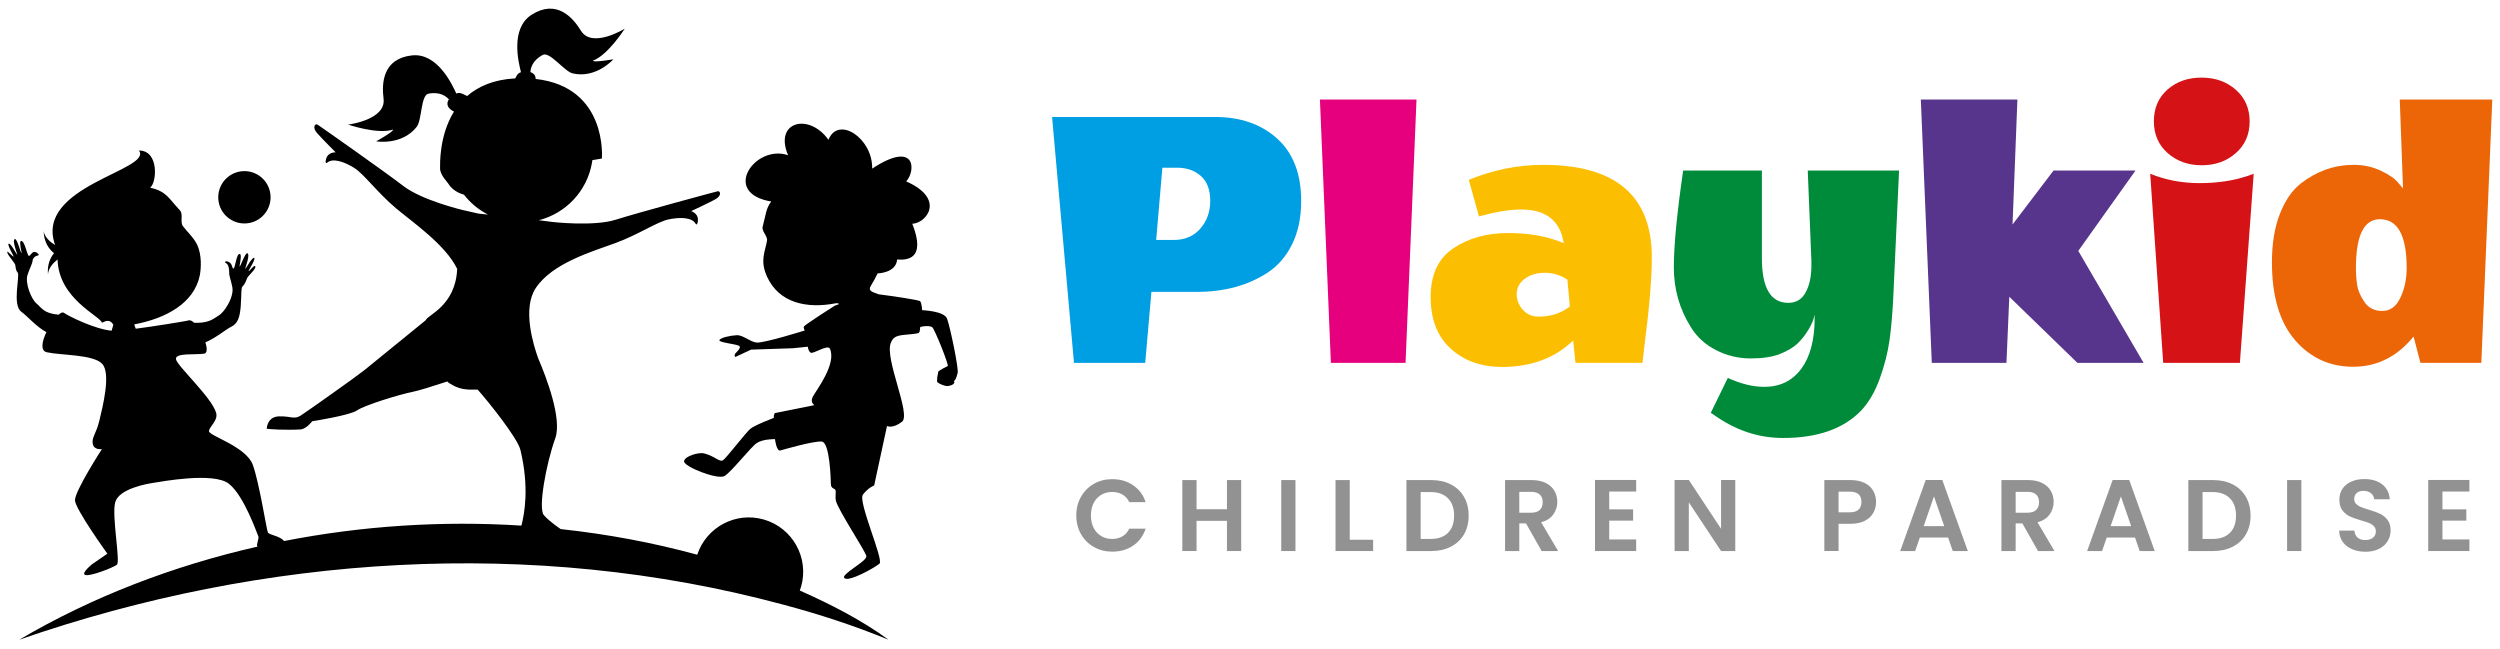
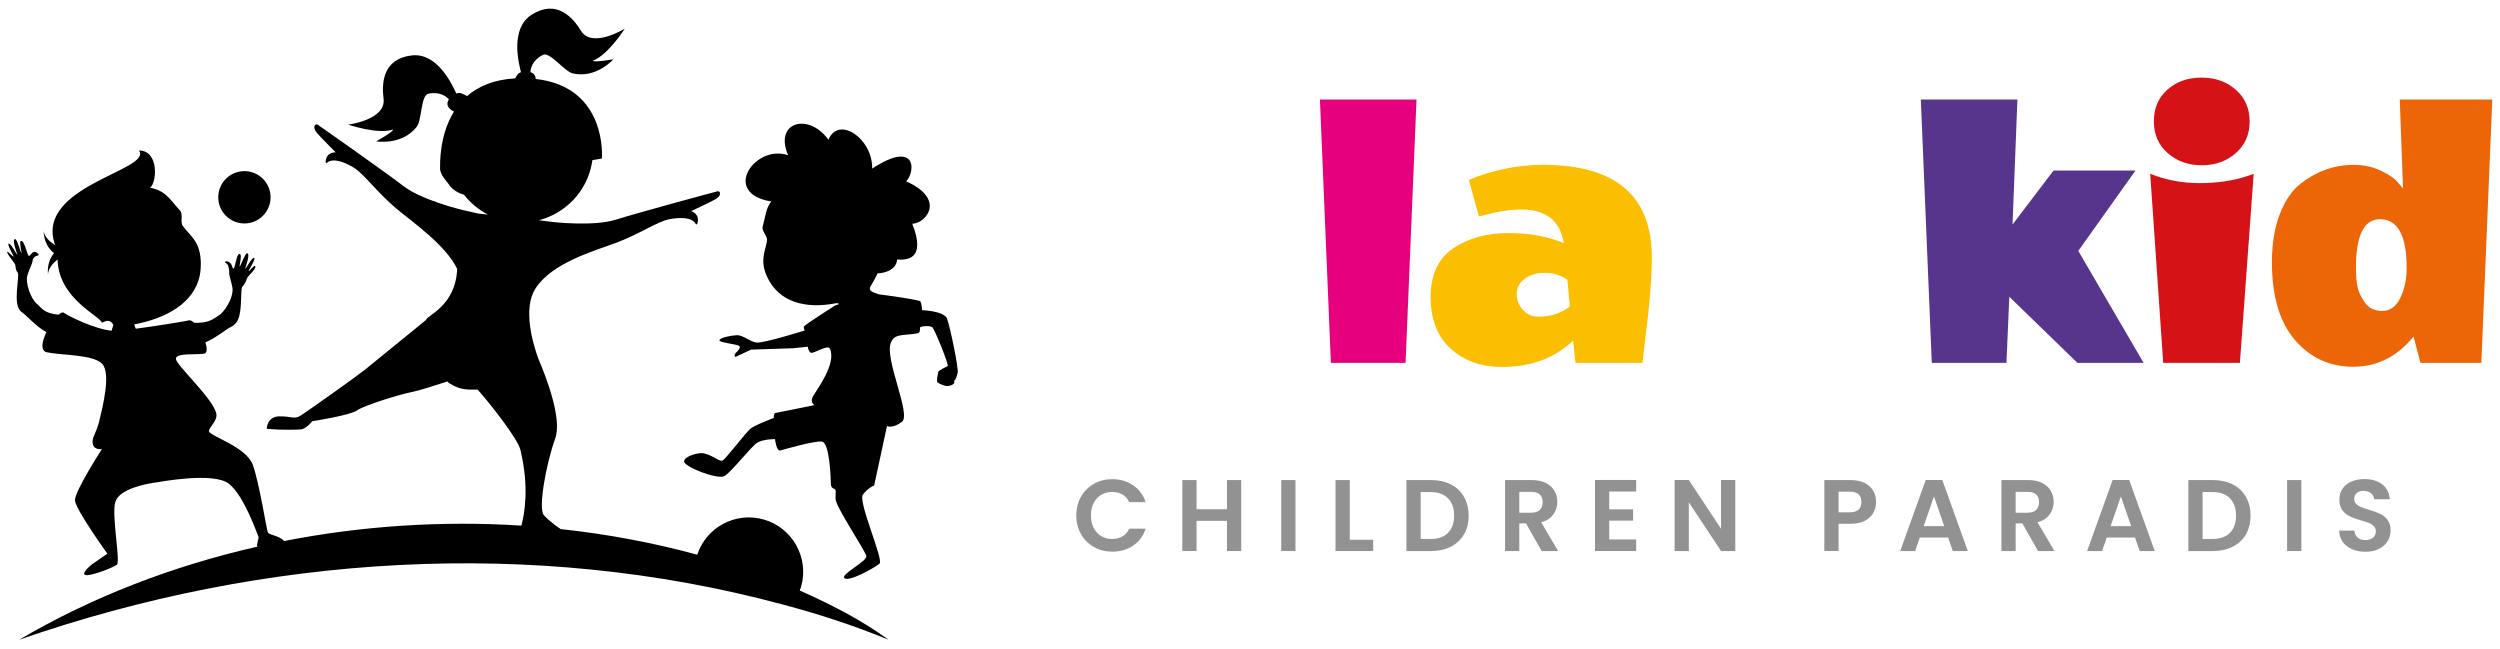
<svg xmlns="http://www.w3.org/2000/svg" id="Vrstva_1" viewBox="0 0 354.473 92.072">
  <defs>
    <style>
      .cls-1 {
        fill: #d51317;
      }

      .cls-2 {
        fill: #929292;
      }

      .cls-3 {
        fill: #008b3b;
      }

      .cls-4 {
        fill: #ec6608;
      }

      .cls-5 {
        fill: #e6007e;
      }

      .cls-6 {
        fill: #009fe3;
      }

      .cls-7 {
        fill: #57358c;
      }

      .cls-8 {
        fill: #fcbe00;
      }
    </style>
  </defs>
  <g>
    <g>
-       <path class="cls-6" d="M163.259,41.385l-.88,10.069h-10.099l-3.107-34.869h23.099c3.625,0,6.569,1.026,8.831,3.078,2.261,2.053,3.391,4.997,3.391,8.833,0,2.341-.423,4.373-1.268,6.1-.846,1.726-1.994,3.068-3.444,4.028-2.797,1.841-6.163,2.762-10.099,2.762h-6.423ZM170.2,32.409c.932-1.073,1.398-2.388,1.398-3.941,0-1.554-.44-2.724-1.321-3.51-.88-.786-2.011-1.18-3.392-1.18h-2.072l-.88,10.243h2.486c1.589,0,2.849-.537,3.781-1.611Z" />
      <path class="cls-5" d="M199.293,51.455h-10.587l-1.554-37.344h13.695l-1.554,37.344Z" />
      <path class="cls-8" d="M205.698,49.441c-1.898-1.726-2.848-4.172-2.848-7.336,0-3.165,1.075-5.467,3.223-6.905s4.738-2.158,7.768-2.158,5.659.479,7.883,1.438c-.499-3.184-2.513-4.776-6.042-4.776-1.611,0-3.607.326-5.984.978l-1.439-5.179c3.453-1.419,6.963-2.129,10.53-2.129,10.28,0,15.421,4.373,15.421,13.119,0,2.992-.345,7.136-1.036,12.429l-.288,2.532h-9.494l-.345-3.164c-2.609,2.493-5.966,3.74-10.069,3.74-2.954,0-5.38-.864-7.28-2.59ZM222.586,43.457l-.345-3.797c-.959-.653-2.024-.978-3.193-.978-1.17,0-2.129.288-2.877.862-.748.576-1.121,1.286-1.121,2.13,0,.844.287,1.592.862,2.243.576.653,1.323.978,2.244.978,1.726,0,3.203-.479,4.43-1.438Z" />
-       <path class="cls-3" d="M257.298,44.608c-.115.651-.412,1.371-.892,2.158-.479.786-1.007,1.448-1.582,1.985-.576.537-1.392,1.016-2.446,1.438-1.055.422-2.446.633-4.172.633s-3.357-.393-4.891-1.18c-1.534-.787-2.724-1.87-3.568-3.251-1.61-2.57-2.416-5.399-2.416-8.487,0-3.088.442-7.663,1.323-13.723h11.163v12.429c0,4.219,1.247,6.33,3.74,6.33,1.112,0,1.937-.499,2.474-1.497s.805-2.263.805-3.797v-.633l-.517-12.831h12.947l-.806,17.664c-.115,2.493-.298,4.623-.546,6.387-.249,1.765-.71,3.578-1.381,5.438-.671,1.86-1.544,3.367-2.618,4.517-2.494,2.609-6.195,3.913-11.106,3.913-3.452,0-6.693-1.075-9.724-3.223l-.517-.345,2.416-4.949c1.842.844,3.568,1.266,5.178,1.266,2.225,0,3.97-.854,5.237-2.56,1.266-1.707,1.899-4.114,1.899-7.221v-.46Z" />
      <path class="cls-7" d="M284.897,42.076l-.404,9.379h-10.587l-1.554-37.344h13.695l-.69,17.722,5.811-7.652h11.623l-8.113,11.393,9.264,15.881h-9.38c-4.565-4.412-7.786-7.538-9.666-9.379Z" />
      <path class="cls-1" d="M319.55,24.641l-1.957,26.814h-10.875l-1.842-26.814c2.187.882,4.517,1.323,6.992,1.323,2.474,0,4.708-.326,6.703-.978l.978-.345ZM305.396,17.19c0-1.86.642-3.357,1.927-4.488,1.285-1.132,2.896-1.698,4.833-1.698s3.558.576,4.862,1.726c1.305,1.151,1.957,2.647,1.957,4.489,0,1.841-.651,3.337-1.957,4.488-1.304,1.151-2.915,1.726-4.833,1.726-1.918,0-3.529-.575-4.833-1.726-1.305-1.15-1.957-2.657-1.957-4.517Z" />
      <path class="cls-4" d="M323.257,30.338c.748-1.918,1.736-3.357,2.963-4.316,2.264-1.765,4.777-2.647,7.538-2.647,1.381,0,2.657.278,3.826.834s1.985,1.122,2.446,1.698l.69.805-.461-12.601h13.12l-1.554,37.343h-8.631l-.978-3.74c-2.302,2.838-5.13,4.267-8.487,4.286-3.356.019-6.127-1.237-8.314-3.769-2.186-2.531-3.28-6.214-3.28-11.048,0-2.647.374-4.929,1.122-6.847ZM334.046,37.991c0,.844.057,1.649.172,2.416.116.767.461,1.572,1.037,2.416.575.844,1.419,1.266,2.531,1.266s1.966-.623,2.56-1.87c.595-1.247.892-2.657.892-4.229,0-4.603-1.265-6.905-3.797-6.905-2.263,0-3.395,2.302-3.395,6.905Z" />
    </g>
    <g>
      <path class="cls-2" d="M153.278,70.426c.447-.783,1.057-1.393,1.831-1.831.773-.437,1.641-.656,2.602-.656,1.124,0,2.109.288,2.955.865.845.577,1.437,1.374,1.773,2.393h-2.321c-.231-.48-.555-.841-.973-1.081-.418-.24-.901-.36-1.449-.36-.586,0-1.108.137-1.564.411-.457.274-.812.661-1.067,1.16-.255.5-.382,1.086-.382,1.759,0,.663.127,1.247.382,1.752.255.504.61.894,1.067,1.167.456.274.978.411,1.564.411.548,0,1.031-.122,1.449-.368.418-.245.743-.607.973-1.088h2.321c-.336,1.028-.925,1.828-1.766,2.4-.841.572-1.828.858-2.963.858-.961,0-1.828-.218-2.602-.656-.774-.437-1.384-1.045-1.831-1.823s-.67-1.662-.67-2.653c0-.99.223-1.876.67-2.66Z" />
      <path class="cls-2" d="M175.987,68.069v10.062h-2.018v-4.281h-4.31v4.281h-2.018v-10.062h2.018v4.137h4.31v-4.137h2.018Z" />
      <path class="cls-2" d="M183.683,68.069v10.062h-2.018v-10.062h2.018Z" />
      <path class="cls-2" d="M191.38,76.531h3.316v1.6h-5.334v-10.062h2.018v8.462Z" />
      <path class="cls-2" d="M205.723,68.689c.803.413,1.422,1.001,1.86,1.766.437.764.656,1.651.656,2.66s-.219,1.891-.656,2.645c-.438.754-1.057,1.338-1.86,1.751-.803.414-1.732.62-2.789.62h-3.517v-10.062h3.517c1.057,0,1.987.207,2.789.62ZM205.312,75.551c.577-.577.865-1.389.865-2.436s-.288-1.867-.865-2.458c-.577-.591-1.394-.887-2.451-.887h-1.427v6.646h1.427c1.057,0,1.874-.288,2.451-.865Z" />
      <path class="cls-2" d="M218.59,78.131l-2.22-3.921h-.951v3.921h-2.018v-10.062h3.777c.778,0,1.442.137,1.989.411.548.274.959.644,1.233,1.11.274.466.411.987.411,1.564,0,.663-.192,1.261-.577,1.795-.384.533-.956.901-1.715,1.103l2.407,4.079h-2.335ZM215.419,72.696h1.687c.548,0,.956-.132,1.225-.396s.404-.632.404-1.103c0-.461-.135-.819-.404-1.074-.269-.254-.677-.382-1.225-.382h-1.687v2.955Z" />
      <path class="cls-2" d="M228.17,69.698v2.522h3.387v1.6h-3.387v2.667h3.82v1.643h-5.838v-10.076h5.838v1.643h-3.82Z" />
      <path class="cls-2" d="M246.044,78.131h-2.018l-4.57-6.905v6.905h-2.018v-10.076h2.018l4.57,6.919v-6.919h2.018v10.076Z" />
      <path class="cls-2" d="M265.626,72.696c-.255.471-.654.851-1.196,1.139-.543.288-1.228.432-2.054.432h-1.687v3.863h-2.018v-10.062h3.705c.779,0,1.441.135,1.989.404.547.269.959.639,1.232,1.11.274.471.411,1.004.411,1.6,0,.538-.128,1.043-.382,1.513ZM263.529,72.257c.269-.254.404-.612.404-1.074,0-.98-.547-1.47-1.643-1.47h-1.601v2.926h1.601c.557,0,.971-.127,1.239-.382Z" />
      <path class="cls-2" d="M276.219,76.214h-4.008l-.663,1.917h-2.119l3.618-10.076h2.349l3.619,10.076h-2.134l-.663-1.917ZM275.671,74.599l-1.456-4.209-1.456,4.209h2.912Z" />
      <path class="cls-2" d="M288.969,78.131l-2.22-3.921h-.952v3.921h-2.018v-10.062h3.777c.779,0,1.442.137,1.989.411.548.274.959.644,1.232,1.11.274.466.411.987.411,1.564,0,.663-.193,1.261-.577,1.795-.384.533-.956.901-1.716,1.103l2.408,4.079h-2.335ZM285.797,72.696h1.687c.547,0,.956-.132,1.225-.396.269-.264.404-.632.404-1.103,0-.461-.134-.819-.404-1.074-.269-.254-.677-.382-1.225-.382h-1.687v2.955Z" />
      <path class="cls-2" d="M302.722,76.214h-4.008l-.663,1.917h-2.119l3.618-10.076h2.349l3.619,10.076h-2.134l-.663-1.917ZM302.175,74.599l-1.456-4.209-1.456,4.209h2.912Z" />
      <path class="cls-2" d="M316.59,68.689c.803.413,1.423,1.001,1.859,1.766.438.764.656,1.651.656,2.66s-.219,1.891-.656,2.645c-.437.754-1.057,1.338-1.859,1.751-.803.414-1.733.62-2.789.62h-3.518v-10.062h3.518c1.057,0,1.987.207,2.789.62ZM316.179,75.551c.576-.577.865-1.389.865-2.436s-.289-1.867-.865-2.458c-.577-.591-1.394-.887-2.451-.887h-1.428v6.646h1.428c1.057,0,1.874-.288,2.451-.865Z" />
      <path class="cls-2" d="M326.306,68.069v10.062h-2.018v-10.062h2.018Z" />
      <path class="cls-2" d="M333.506,77.872c-.563-.24-1.007-.586-1.333-1.038-.327-.452-.496-.985-.505-1.6h2.163c.029.414.175.74.439.98.264.24.628.36,1.089.36.471,0,.841-.113,1.11-.339.269-.226.404-.521.404-.887,0-.298-.092-.543-.275-.735-.182-.192-.411-.344-.684-.454-.274-.11-.651-.233-1.132-.367-.654-.192-1.184-.382-1.592-.569-.409-.188-.759-.471-1.053-.851-.293-.379-.44-.886-.44-1.521,0-.596.15-1.115.447-1.557.298-.442.716-.781,1.254-1.016.538-.235,1.153-.353,1.845-.353,1.038,0,1.881.252,2.53.756.649.505,1.007,1.209,1.074,2.112h-2.22c-.019-.346-.166-.631-.439-.857-.274-.226-.637-.339-1.088-.339-.394,0-.709.101-.944.302-.236.202-.353.495-.353.879,0,.269.089.492.267.67.177.178.398.322.662.433.264.111.637.238,1.118.382.653.192,1.187.384,1.6.577.413.192.769.481,1.067.865.297.385.447.889.447,1.514,0,.538-.139,1.038-.418,1.499-.279.461-.687.829-1.225,1.103-.539.274-1.178.411-1.918.411-.702,0-1.333-.12-1.896-.36Z" />
-       <path class="cls-2" d="M346.313,69.698v2.522h3.388v1.6h-3.388v2.667h3.821v1.643h-5.839v-10.076h5.839v1.643h-3.821Z" />
    </g>
  </g>
  <g>
    <path d="M135.781,52.884c.196-.482-1.078-6.627-1.504-7.714-.426-1.087-3.528-1.189-3.528-1.189,0,0-.047-.994-.272-1.258-.174-.205-3.972-.745-5.896-.996l-0-0c-1.019-.355-1.531-.514-1.1-1.211.292-.472.628-1.07.955-1.754l0.0 0s2.62-.038,2.768-1.972c1.176.086,4.222.17,2.148-5.063,1.999-.079,4.774-3.514-.861-6.008,1.356-1.467,1.464-5.937-4.828-1.814.096-4.297-4.813-7.557-6.199-4.083-2.757-3.875-7.759-2.596-5.72,2.191-4.625-1.625-9.598,5.361-2.392,6.558-.767 1-.753,1.878-1.209,3.542-.19.692.721,1.338.609,2.023-.246,1.503-1.038,2.772-.015,5.047,1.711,3.807,5.687,4.603,9.725,3.825.25-.048.416-.004.514.105-.382.143-.627.236-.627.236,0,0-4.258,2.706-4.36,2.943-.102.237.122.564.122.564,0,0-5.868,1.844-6.853,1.711-.985-.133-1.898-1.087-2.814-1.038s-2.29.345-2.438.698c-.148.353,2.592.563,2.842.85.249.287-.426.84-.591,1.048-.165.208-.093.537.066.463.159-.074,2.166-1.014,2.166-1.014l5.954-.199,2.1-.216s.032.578.386.837c.353.259,2.439-1.216,2.741-.559.992,2.159-1.963,5.936-2.414,6.792-.451.856.228,1.211.228,1.211,0,0-5.287,1.078-5.543,1.114-.256.036-.23.704-.23.704,0,0-2.753,1.033-3.362,1.574-.61.541-3.267,3.973-3.783,4.385s-1.097-.505-2.755-.938c-.663-.173-2.705.351-2.82,1.109-.115.758,4.763,2.683,5.739,2.107.976-.576,3.705-4.093,4.575-4.679.87-.587,2.579-.551,2.579-.551,0,0,.203,1.764.757,1.608.554-.156,4.681-1.354,5.858-1.268,1.177.086,1.291,5.418,1.311,6.054s.536.583.646.823c.111.24-.055.921.056,1.478.25,1.254,4.161,7.128,4.325,7.878.165.75-3.752,2.611-3.09,3.149.662.538,4.325-1.523,4.957-2.069.631-.546-3.094-8.811-2.352-9.789.742-.978,1.597-1.3,1.597-1.3l1.818-8.427s.758.436,2.12-.595c1.362-1.031-2.564-9.065-1.553-11.257.311-.673.606-.974,2.08-1.092.311-.025,1.728-.139,1.859-.266.28-.272.094-.8.263-.846.519-.143,1.318-.173,1.647.052.329.226,2.402,5.412,2.195,5.502-.208.09-1.325.669-1.34.808s-.294,1.303-.117,1.492c.177.189,1.041.574,1.451.536.197-.018.813-.122.945-.482.026-.071-.089-.204-.029-.25.323-.251.411-.907.497-1.119Z" />
    <path d="M113.589,83.181c1.163-4.097-1.215-8.361-5.312-9.524-3.989-1.132-8.128,1.097-9.417,4.997-6.301-1.724-12.792-2.929-19.367-3.636-.038-.033-.062-.051-.062-.051,0,0-1.484-.976-2.318-1.924-.834-.948.311-7.252,1.621-10.913.976-2.725-1.229-8.528-2.421-11.317-.662-1.812-2.29-7.016-.367-9.942,2.355-3.583,8.043-5.202,11.332-6.414,3.289-1.212,5.915-3.026,7.554-3.357,1.639-.331,3.272-.275,3.773.59.272.469.435-.453.311-.88-.188-.645-.915-.876-.915-.876,0,0,2.373-1.106,3.383-1.648,1.01-.542.763-1.253.361-1.163-.403.09-11.369,3.053-14.437,4.029-3.067.976-8.888.364-9.556.247-.128-.023-.627-.085-1.352-.171,3.768-.97,6.814-4.054,7.533-8.135.023-.13.041-.26.059-.39l1.347-.221s.871-10.146-9.393-11.286c.008-.511-.292-.826-.738-.964.014-.456.208-1.647,1.762-2.451.977-.505,3.058,2.351,4.22,2.624,3.331.781,5.783-1.999,5.783-1.999,0,0-2.803.493-2.912.201,2.15-.794,4.522-4.542,4.522-4.542,0,0-4.632,2.873-6.216.288-1.142-1.864-3.438-4.505-6.971-2.275-3.111,1.963-1.849,6.881-1.528,8.162-.448.138-.602.434-.806.873-.005 0-.011.001-.016.001-3.072.169-5.258,1.152-6.815,2.506-.032-.018-.064-.036-.103-.055-.583-.282-.916-.509-1.432-.303-.551-1.2-2.649-5.823-6.304-5.405-4.151.475-4.286,3.972-4.009,6.14.385,3.007-5.026,3.669-5.026,3.669,0,0,4.197,1.435,6.37.707.098.295-2.396,1.667-2.396,1.667,0,0,3.652.63,5.759-2.065.735-.941.568-4.471,1.646-4.689,1.718-.348,2.613.461,2.909.807-.297.439-.306.94.182,1.373.181.161.364.274.544.352-2.125,3.416-1.971,7.518-1.976,8.048-.009.929,1.008,1.904,1.189,2.2.731,1.197,2.151,1.524,2.196,1.534.905,1.164,2.063,2.135,3.409,2.824-.486-.051-.943-.097-1.354-.138-.913-.216-1.564-.365-1.713-.392-.669-.118-6.348-1.532-8.897-3.498-2.549-1.966-11.843-8.497-12.191-8.72-.348-.223-.823.361-.059,1.216.764.855,2.617,2.705,2.617,2.705,0,0-.762-.031-1.159.51-.263.359-.425,1.281-.009.933.767-.642,2.321-.136,3.748.735,1.427.871,3.275,3.474,5.952,5.736,2.315,1.956,7.045,5.177,8.696,8.612-.208,5.289-4.316,6.592-4.434,7.261,0,0-7.635,6.218-8.681,7.068-1.046.85-8.135,5.874-9.067,6.468s-1.332.076-3.062.115c-1.73.04-1.757,1.758-1.757,1.758,0,0,.683.086,1.643.117s2.311.037,3.149-.023c.838-.059,1.651-1.157,1.651-1.157,0,0,5.341-.825,6.364-1.542,1.022-.716,5.981-2.255,7.837-2.617.873-.17,2.977-.831,4.962-1.483.094.103.187.186.278.244,1.398.894,2.323.95,4.023.912,1.529,1.715,5.657,6.864,6.061,8.546,1.296,5.395.556,9.14.141,10.737-11.228-.719-22.614.024-33.655,2.185-.651-.79-2.126-.824-2.298-1.236-.202-.486-1.192-6.919-2.123-9.546-.931-2.626-6.267-4.147-6.225-4.8.042-.653,1.312-1.488,1.023-2.568-.588-2.199-5.654-6.771-5.708-7.662-.054-.891,2.669-.568,3.979-.749.486-.067.466-.769.198-1.612,1.006-.418,2.042-1.147,2.902-1.744.345-.229.666-.433.947-.573.131-.065.244-.165.346-.283.728-.603.828-2.24.87-3.549.002-0.0.004-.001.006-.001-.002-0-.004-0-.006-0.0.028-.881.033-1.61.19-1.762.407-.394.552-.931.686-1.237.134-.306,1.489-1.456,1.074-1.679-.161-.087-.801.785-.888.747-.087-.038,1.066-1.749.792-1.895-.274-.146-1.202,1.585-1.268,1.556-.065-.029.756-2.014.302-2.213-.298-.13-1.014,1.956-1.091,1.895-.078-.06.367-1.697.034-1.784-.526-.137-.647,2.072-.923,2.057-.258-.014-.049-.935-1.055-1.032-.07-.007-.219.17-.013.267.41.12.48,1.031.469,1.29-.024.577.271,1.135.459,2.184.079.439-.033,1.012-.249,1.587-0.0.001-.001.002-.001.003-.055.144-.121.287-.187.43-.324.679-.774,1.317-1.199,1.696-.048.04-.097.087-.144.119-.027.021-.054.04-.081.058-.117.076-.233.154-.348.232-.017.012-.036.023-.052.035-.681.457-1.432.889-3.164.825-.079-.076-.156-.137-.232-.19-.041-.028-.081-.055-.12-.075-.057-.031-.112-.052-.165-.066-.178-.047-.325-.019-.421.029-1.115.215-4.621.784-7.343,1.145-.08-.191-.152-.398-.209-.618,4.46-.833,8.476-2.982,9.292-6.952.167-.889.34-2.903-.418-4.418-.539-1.059-1.338-1.705-1.974-2.551-.453-.602.096-1.683-.435-2.253-1.637-1.755-1.881-2.66-4.225-3.221.937-.566,1.346-5.271-1.58-5.256,2.035,2.802-14.91,5.02-11.883,13.406-.724-.444-1.496-1.112-1.632-1.988.053,1.622.785,2.586,1.479,3.14-.533.647-.986,1.625-.861,3.042.029-.878.702-1.628,1.361-2.156.15,5.597,6,7.98,6.28,8.961.182.011.473-.297.927-.241.387.047.564.331.701.551-.079.289-.167.578-.249.836-2.376-.226-6.004-2.015-6.782-2.548-.164-.113-.43.008-.735.278-2.112-.196-2.344-.929-3.116-1.578-.789-.664-1.65-2.921-1.291-4.055.322-1.016.687-1.531.737-2.106.023-.258.316-.586.739-.651.216-.07.073-.219.021-.267-.778-.716-1.029.339-1.287.32-.275-.021-.581-2.189-1.12-2.121-.342.043.14,1.673.055,1.722-.085.05-.615-2.081-.927-1.99-.475.139.391,2.195.323,2.216-.069.02-.909-1.672-1.2-1.563-.291.11.776,1.81.684,1.837-.092.027-.8-.769-.872-.69-.197.218,1.013,1.518,1.107,1.838.093.32-.003.672.349,1.115.353.443-.811,4.59.51,5.546.896.648,2.097,2.109,3.563,2.899-.63,1.315-.883,2.642.055,2.852,2.04.456,6.541.285,7.842,1.628s.068,6.16-.386,8.057c-.454,1.897-1.115,2.384-.938,3.309.178.924,1.299.734,1.299.734,0,0-3.888,6.012-3.821,7.278.067,1.266,4.594,7.557,4.594,7.557l-2.136,1.471s-1.707,1.353-.973,1.553c.734.199,3.91-1.04,4.454-1.459.544-.419-.756-6.936-.232-8.857.524-1.922,4.505-2.626,5.472-2.765.967-.14,8.471-1.575,10.648.142,2.177,1.718,3.986,7.085,4.171,7.45.154.305-.347,1.203-.124,1.462-11.962,2.716-23.442,7.119-33.771,13.196,34.584-12.009,72.74-14.545,108.208-5.002,5.084,1.347,10.102,2.979,15.037,5.002-3.879-2.824-8.181-5.016-12.578-6.973.065-.173.129-.35.187-.556Z" />
    <path d="M35.006,31.667c2.04-.194,3.537-2.005,3.343-4.045-.194-2.04-2.005-3.537-4.045-3.343-2.04.194-3.537,2.005-3.343,4.045.194,2.04,2.005,3.537,4.045,3.343Z" />
  </g>
</svg>